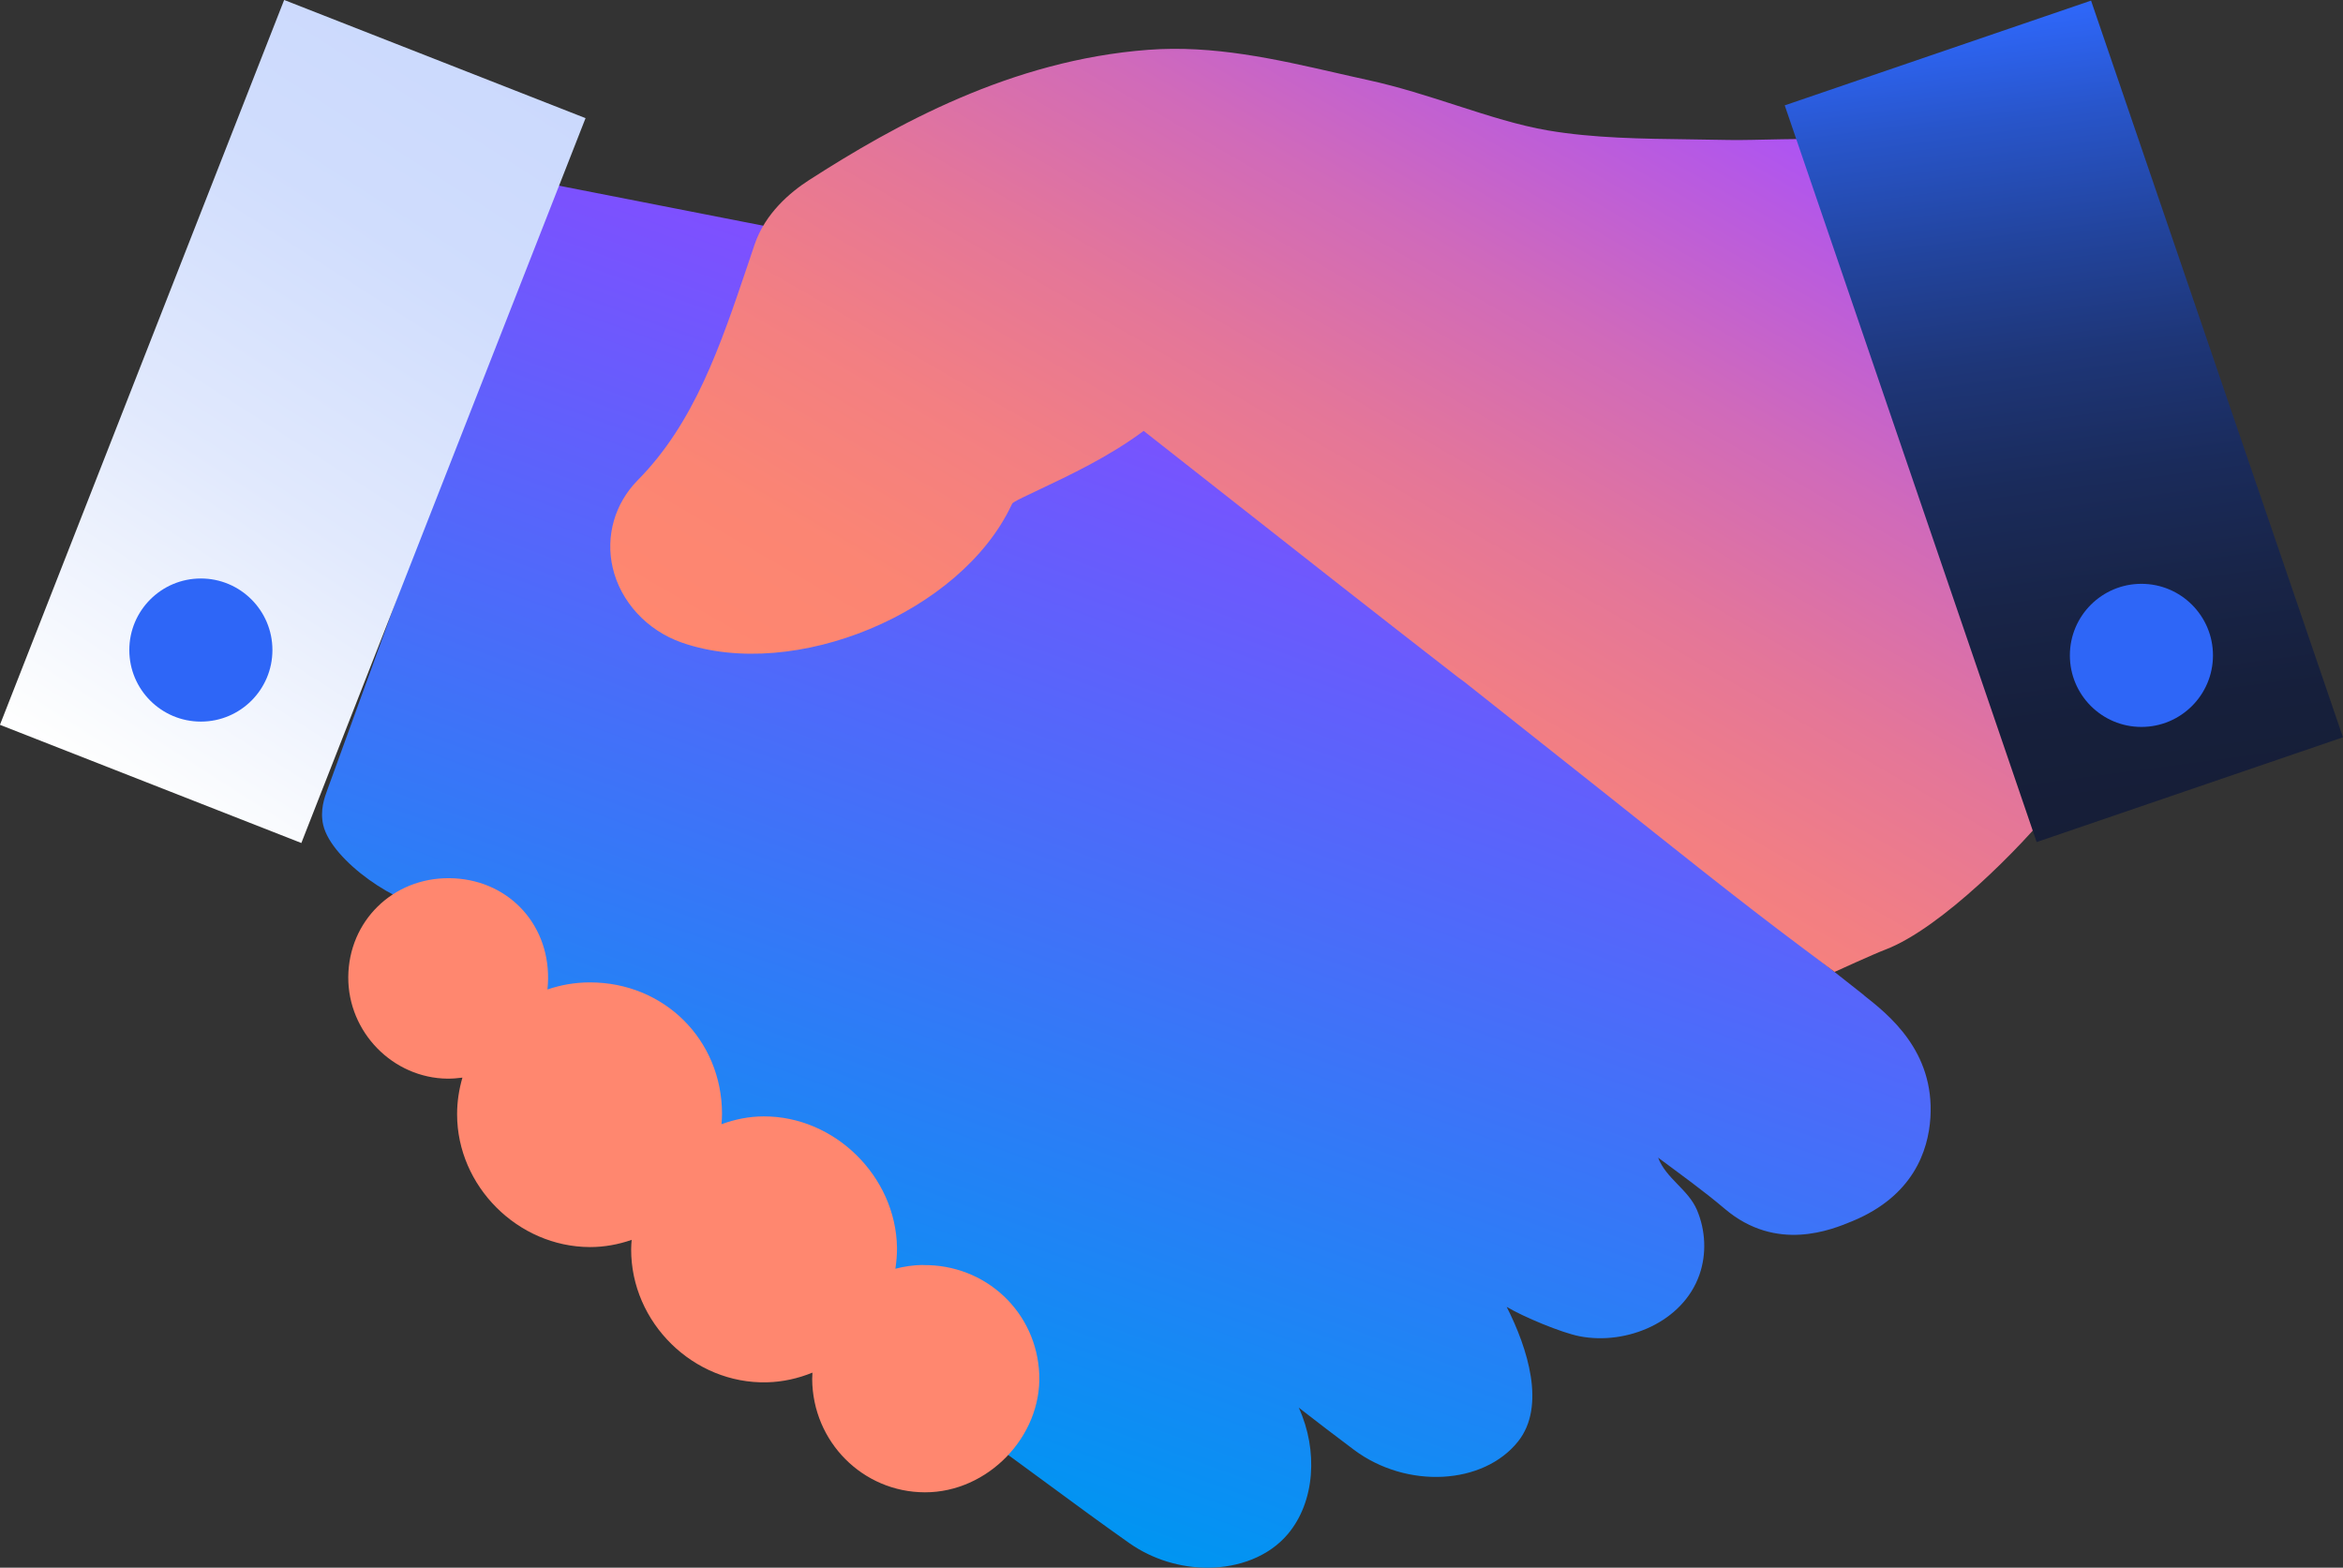
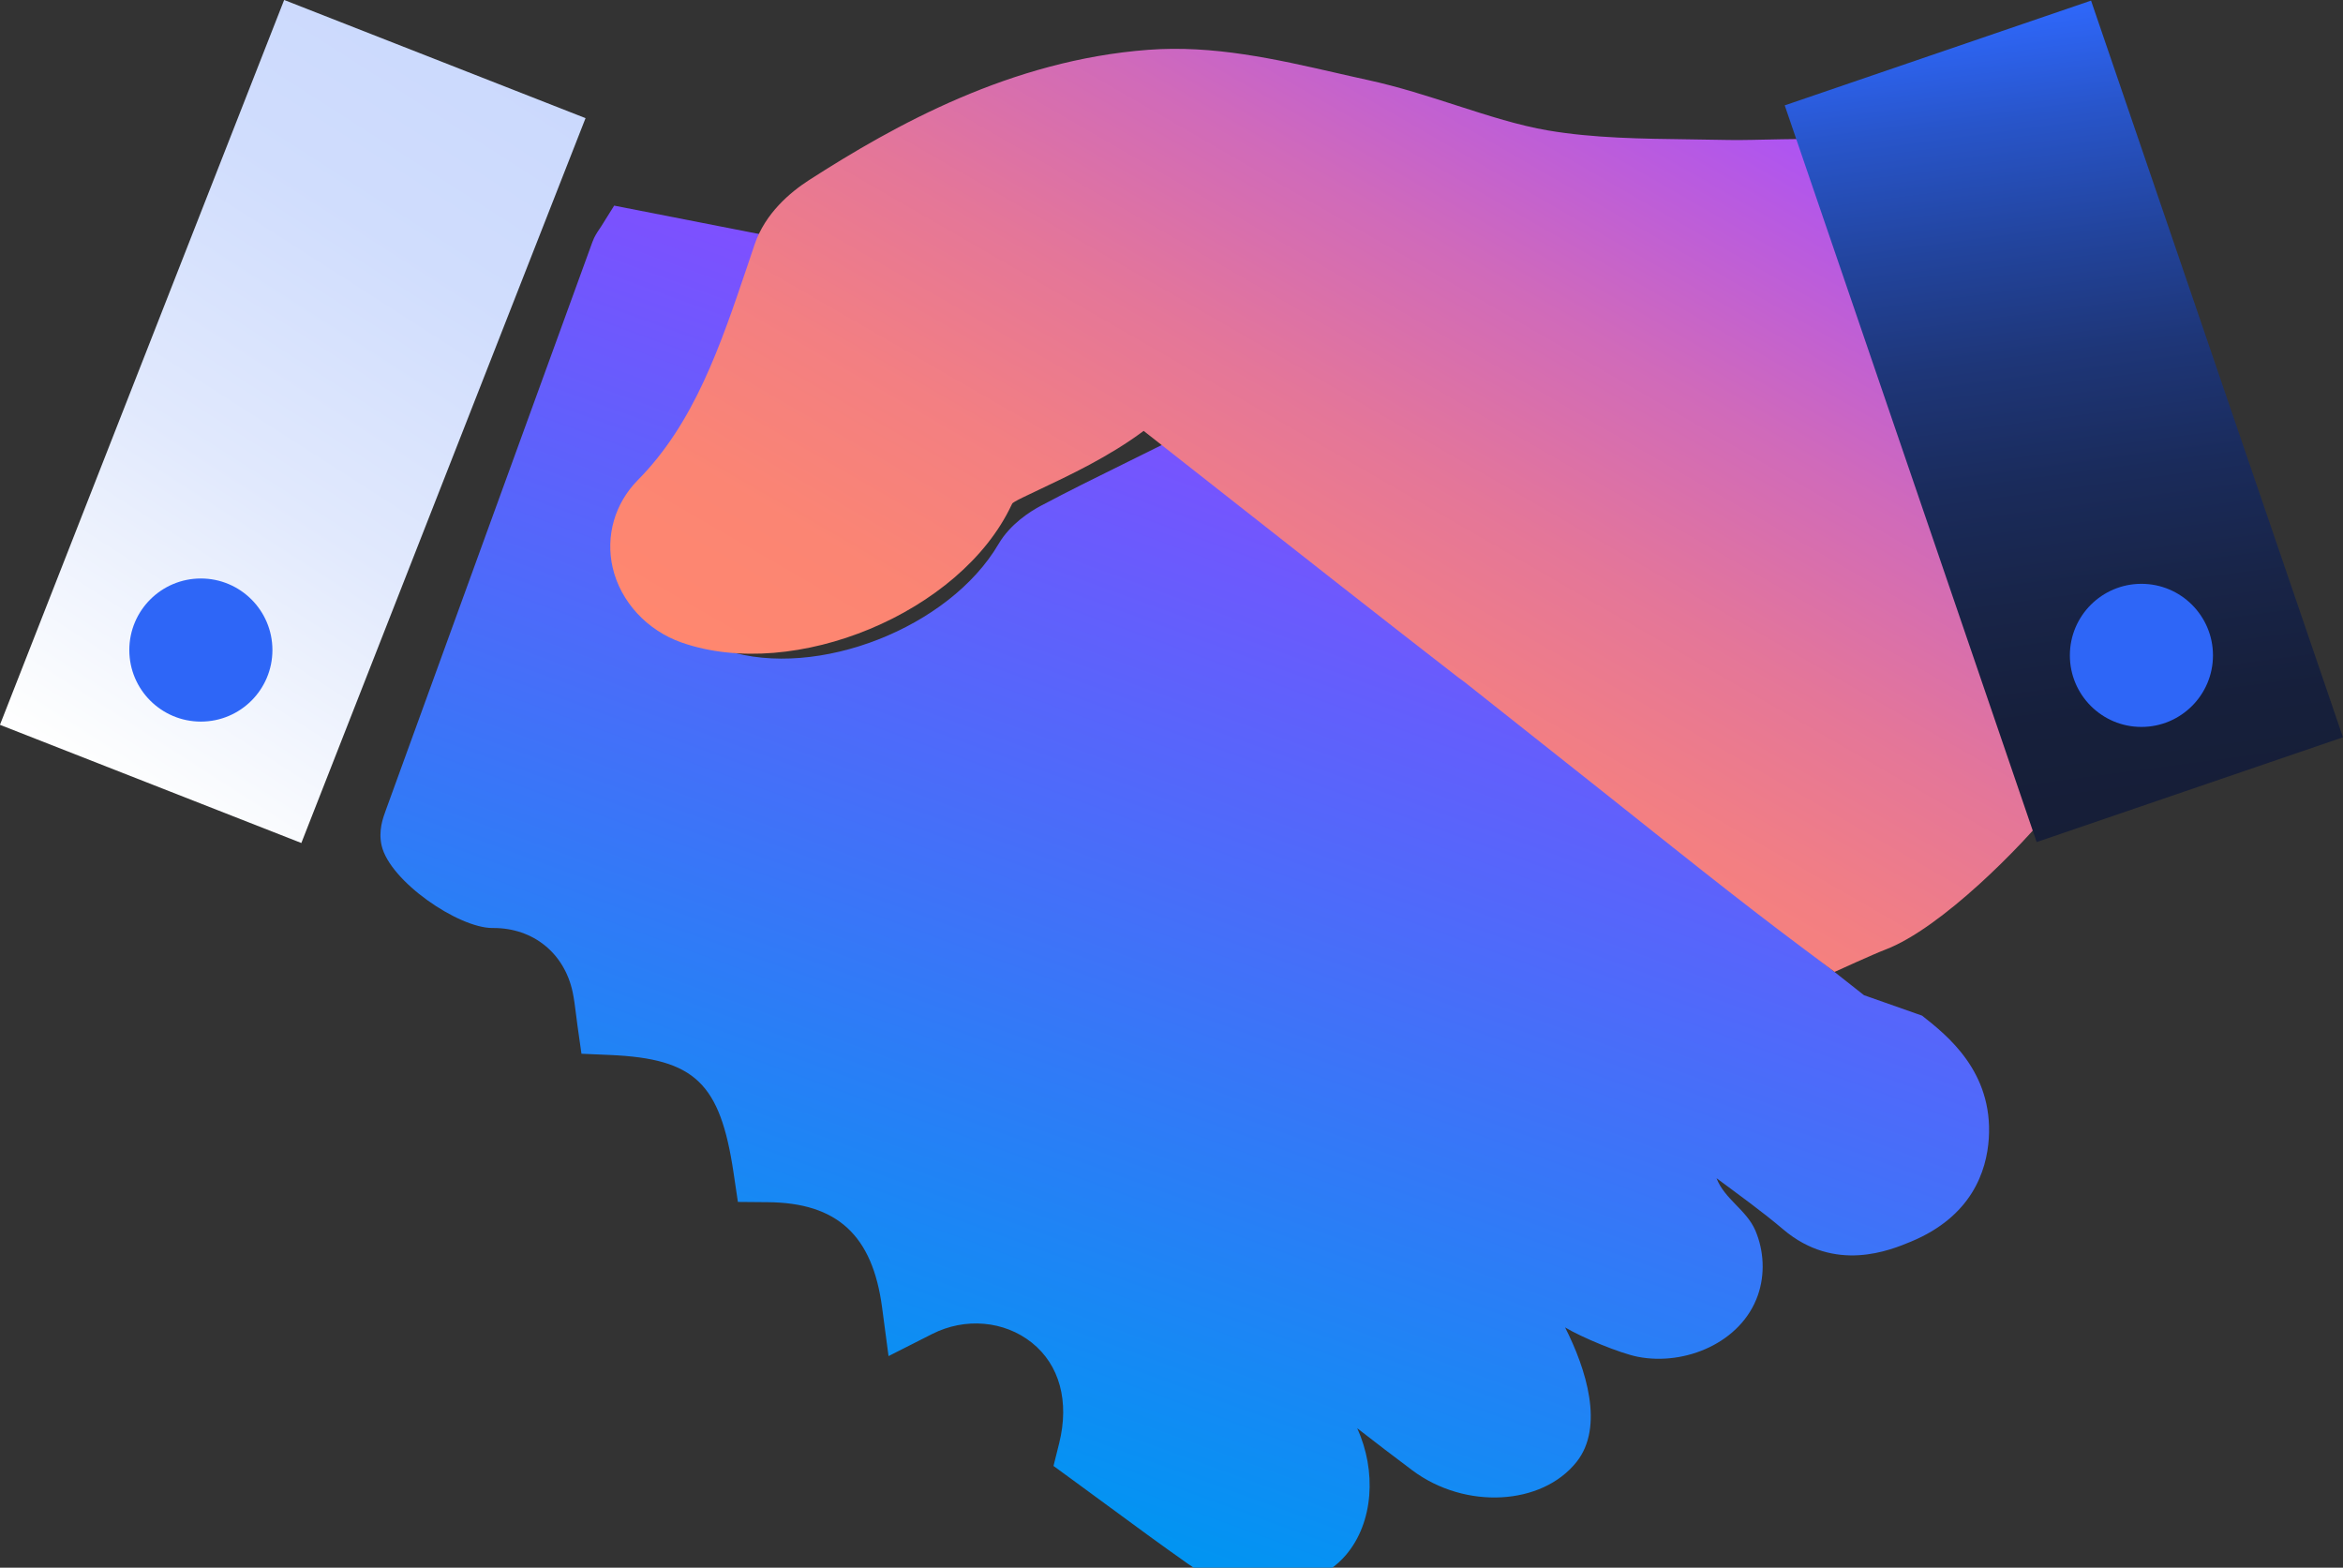
<svg xmlns="http://www.w3.org/2000/svg" id="Layer_2" data-name="Layer 2" viewBox="0 0 360.2 241">
  <rect x="0" y="0" width="360.2" height="241" fill="#333333" stroke="none" />
  <defs>
    <style> .cls-1 { fill: url(#linear-gradient-2); } .cls-2 { fill: #ff876f; } .cls-3 { fill: url(#linear-gradient-3); } .cls-4 { fill: url(#linear-gradient); } .cls-5 { fill: #2e66f7; } .cls-6 { fill: url(#linear-gradient-4); } </style>
    <linearGradient id="linear-gradient" x1="144.55" y1="9.41" x2="203.5" y2="171.36" gradientTransform="translate(0 236.81) scale(1 -1)" gradientUnits="userSpaceOnUse">
      <stop offset="0" stop-color="#0095f2" />
      <stop offset=".79" stop-color="#645efc" />
      <stop offset="1" stop-color="#804fff" />
    </linearGradient>
    <linearGradient id="linear-gradient-2" x1="179.98" y1="94.29" x2="260.52" y2="233.79" gradientTransform="translate(0 236.81) scale(1 -1)" gradientUnits="userSpaceOnUse">
      <stop offset="0" stop-color="#ff876f" />
      <stop offset=".15" stop-color="#fb8573" />
      <stop offset=".32" stop-color="#f37f82" />
      <stop offset=".5" stop-color="#e47699" />
      <stop offset=".69" stop-color="#d06aba" />
      <stop offset=".89" stop-color="#b659e4" />
      <stop offset="1" stop-color="#a650ff" />
    </linearGradient>
    <linearGradient id="linear-gradient-3" x1="683.52" y1="299.2" x2="683.52" y2="426.33" gradientTransform="translate(-424.06 286.58) rotate(11.3) scale(1 -1)" gradientUnits="userSpaceOnUse">
      <stop offset="0" stop-color="#161e37" />
      <stop offset=".14" stop-color="#161f3b" />
      <stop offset=".28" stop-color="#182447" />
      <stop offset=".43" stop-color="#1a2b5b" />
      <stop offset=".58" stop-color="#1e3678" />
      <stop offset=".72" stop-color="#22449d" />
      <stop offset=".87" stop-color="#2855ca" />
      <stop offset=".99" stop-color="#2e66f7" />
    </linearGradient>
    <linearGradient id="linear-gradient-4" x1="-1111.98" y1="-1212.35" x2="-1111.98" y2="-1085.23" gradientTransform="translate(953.65 1380.33) rotate(101.3) scale(1 -1)" gradientUnits="userSpaceOnUse">
      <stop offset="0" stop-color="#fff" />
      <stop offset=".04" stop-color="#fcfdfe" />
      <stop offset=".41" stop-color="#e1e9fd" />
      <stop offset=".75" stop-color="#d0ddfd" />
      <stop offset="1" stop-color="#cbd9fd" />
    </linearGradient>
  </defs>
  <g id="Layer_1-2" data-name="Layer 1">
    <g>
-       <path class="cls-4" d="M286.56,152.99c-1.51-1.19-3.03-2.38-4.54-3.58-21.8-17.18-43.58-34.38-65.36-51.59l-29.23-23.09c-2.87-2.27-5.75-4.51-8.36-6.55l-5.96-4.66-3.02,1.5c-1.91,.95-3.77,1.87-5.59,2.77-4.67,2.3-9.09,4.48-13.46,6.8-1.66,.88-4.72,2.82-6.51,5.88-7.54,12.87-27.86,20.83-41.84,16.37-4.61-1.47-7.44-6-6.3-10.11,.59-2.11,2.1-4.59,4.14-6.78,8.13-8.71,11.59-19.16,14.93-29.26,1.02-3.09,2.08-6.29,3.25-9.35l2.27-5.93-35.54-6.96-1.95,3.12c-.13,.2-.23,.36-.33,.5-.31,.46-.75,1.1-1.07,1.98-10.58,29.07-21.16,58.15-31.77,87.38-.43,1.17-1.15,3.13-.63,5.4,1.28,5.5,11.79,12.67,17.03,12.67h.17c6.1,0,10.87,3.85,12.16,9.82,.22,1.03,.36,2.15,.51,3.33,.07,.61,.15,1.21,.23,1.8l.62,4.38,4.42,.19c13.01,.58,16.9,4.29,18.96,18.08l.67,4.51,4.57,.04c10.7,.08,16.13,5.08,17.6,16.2l.99,7.46,6.71-3.4c5.07-2.57,11.08-2.04,15.31,1.33,4.28,3.41,5.81,9.05,4.21,15.47l-.87,3.49,2.91,2.12c1.81,1.32,3.61,2.65,5.41,3.97,4.02,2.96,8.17,6.01,12.33,8.94,3.6,2.53,7.89,3.77,11.99,3.77,4.85,0,9.45-1.74,12.33-5.13,4.24-4.99,4.71-12.92,1.72-19.47,2.8,2.17,5.65,4.36,8.5,6.49,8.1,6.04,19.89,5.41,25.23-1.32,4.28-5.4,1.47-14.29-1.77-20.67,2.54,1.53,8.46,3.99,11.2,4.52,7.25,1.41,15.88-2.18,18.43-9.45,1.13-3.21,.95-6.85-.38-9.97-1.37-3.19-4.75-4.82-5.97-8.04,3.45,2.57,6.96,5.08,10.25,7.87,7.96,6.75,16.45,3.21,19.65,1.88,9.29-3.86,11.63-10.77,11.96-15.88,.65-10.26-6.43-15.84-10.24-18.84h.03Z" />
+       <path class="cls-4" d="M286.56,152.99c-1.51-1.19-3.03-2.38-4.54-3.58-21.8-17.18-43.58-34.38-65.36-51.59l-29.23-23.09c-2.87-2.27-5.75-4.51-8.36-6.55c-1.91,.95-3.77,1.87-5.59,2.77-4.67,2.3-9.09,4.48-13.46,6.8-1.66,.88-4.72,2.82-6.51,5.88-7.54,12.87-27.86,20.83-41.84,16.37-4.61-1.47-7.44-6-6.3-10.11,.59-2.11,2.1-4.59,4.14-6.78,8.13-8.71,11.59-19.16,14.93-29.26,1.02-3.09,2.08-6.29,3.25-9.35l2.27-5.93-35.54-6.96-1.95,3.12c-.13,.2-.23,.36-.33,.5-.31,.46-.75,1.1-1.07,1.98-10.58,29.07-21.16,58.15-31.77,87.38-.43,1.17-1.15,3.13-.63,5.4,1.28,5.5,11.79,12.67,17.03,12.67h.17c6.1,0,10.87,3.85,12.16,9.82,.22,1.03,.36,2.15,.51,3.33,.07,.61,.15,1.21,.23,1.8l.62,4.38,4.42,.19c13.01,.58,16.9,4.29,18.96,18.08l.67,4.51,4.57,.04c10.7,.08,16.13,5.08,17.6,16.2l.99,7.46,6.71-3.4c5.07-2.57,11.08-2.04,15.31,1.33,4.28,3.41,5.81,9.05,4.21,15.47l-.87,3.49,2.91,2.12c1.81,1.32,3.61,2.65,5.41,3.97,4.02,2.96,8.17,6.01,12.33,8.94,3.6,2.53,7.89,3.77,11.99,3.77,4.85,0,9.45-1.74,12.33-5.13,4.24-4.99,4.71-12.92,1.72-19.47,2.8,2.17,5.65,4.36,8.5,6.49,8.1,6.04,19.89,5.41,25.23-1.32,4.28-5.4,1.47-14.29-1.77-20.67,2.54,1.53,8.46,3.99,11.2,4.52,7.25,1.41,15.88-2.18,18.43-9.45,1.13-3.21,.95-6.85-.38-9.97-1.37-3.19-4.75-4.82-5.97-8.04,3.45,2.57,6.96,5.08,10.25,7.87,7.96,6.75,16.45,3.21,19.65,1.88,9.29-3.86,11.63-10.77,11.96-15.88,.65-10.26-6.43-15.84-10.24-18.84h.03Z" />
      <path class="cls-1" d="M310.79,114.22c-11.81-32.13-2.95-63.79-11.51-87.69-2.45-6.85-25.88-4.84-33.46-5.01-1.9-.04-3.8-.06-5.71-.09-7.77-.1-15.11-.19-22.09-1.37-4.53-.77-9.16-2.26-14.06-3.84-4.38-1.41-8.9-2.88-13.68-3.92-1.58-.34-3.17-.71-4.76-1.07-9.33-2.13-18.98-4.33-29.02-3.57-21.06,1.59-38.91,11.54-52.11,20.02-2.92,1.88-6.75,5.12-8.37,9.87l-1.05,3.12c-4.23,12.52-8.22,24.34-16.93,33.15-3.53,3.57-4.97,8.6-3.85,13.44,1.21,5.24,5.28,9.65,10.61,11.52,17.35,6.06,42.93-4.6,50.7-21.14,.09-.19,.14-.26,.14-.26,.04-.05,.34-.31,1.79-1l1.68-.8c5.6-2.65,11.38-5.38,16.71-9.34l11.4,8.96c12.07,9.5,24.56,19.32,36.91,28.9,.26,.2,.58,.44,.97,.71l21.52,17.05c10.16,8.07,20.27,16.23,30.67,23.99,1.48,1.1,4.75,3.56,4.75,3.56,0,0,6.04-2.76,7.76-3.41,8.7-3.29,21.28-16.24,25.52-21.61,0,0-2.36-4.34-4.51-10.18h-.02Z" />
-       <path class="cls-2" d="M141.86,194.46c-1.47,.02-2.87,.23-4.21,.58,.16-1.06,.26-2.13,.25-3.23-.17-10.97-9.58-20.23-20.5-20.19-2.24,0-4.42,.45-6.48,1.2,.04-.53,.08-1.06,.08-1.6-.02-11.38-8.9-20.2-20.31-20.2-2.29,0-4.48,.39-6.53,1.09,.06-.54,.09-1.09,.1-1.65,.08-8.75-6.46-15.39-15.19-15.46-8.67-.07-15.47,6.59-15.53,15.2-.05,8.47,6.86,15.54,15.27,15.62,.78,0,1.53-.06,2.28-.16-.52,1.79-.82,3.67-.82,5.63,0,11.06,9.34,20.39,20.43,20.42,2.23,0,4.38-.4,6.41-1.11-.04,.47-.08,.94-.08,1.42-.05,11.32,9.6,20.77,20.89,20.48,2.45-.06,4.8-.6,6.98-1.49,0,.33-.04,.66-.04,1,.07,9.64,7.78,17.38,17.33,17.4,9.64,.02,17.94-8.54,17.58-18.1-.37-9.59-8.23-16.98-17.9-16.83v-.02Z" />
      <rect class="cls-3" x="292.4" y="4.93" width="49.77" height="119.69" transform="translate(-3.89 106.15) rotate(-18.88)" />
      <circle class="cls-5" cx="329.21" cy="100.75" r="11" />
      <rect class="cls-6" x="-14.83" y="39.91" width="119.69" height="49.77" transform="translate(-31.75 83.05) rotate(-68.59)" />
      <circle class="cls-5" cx="30.88" cy="99.93" r="11" />
    </g>
  </g>
</svg>